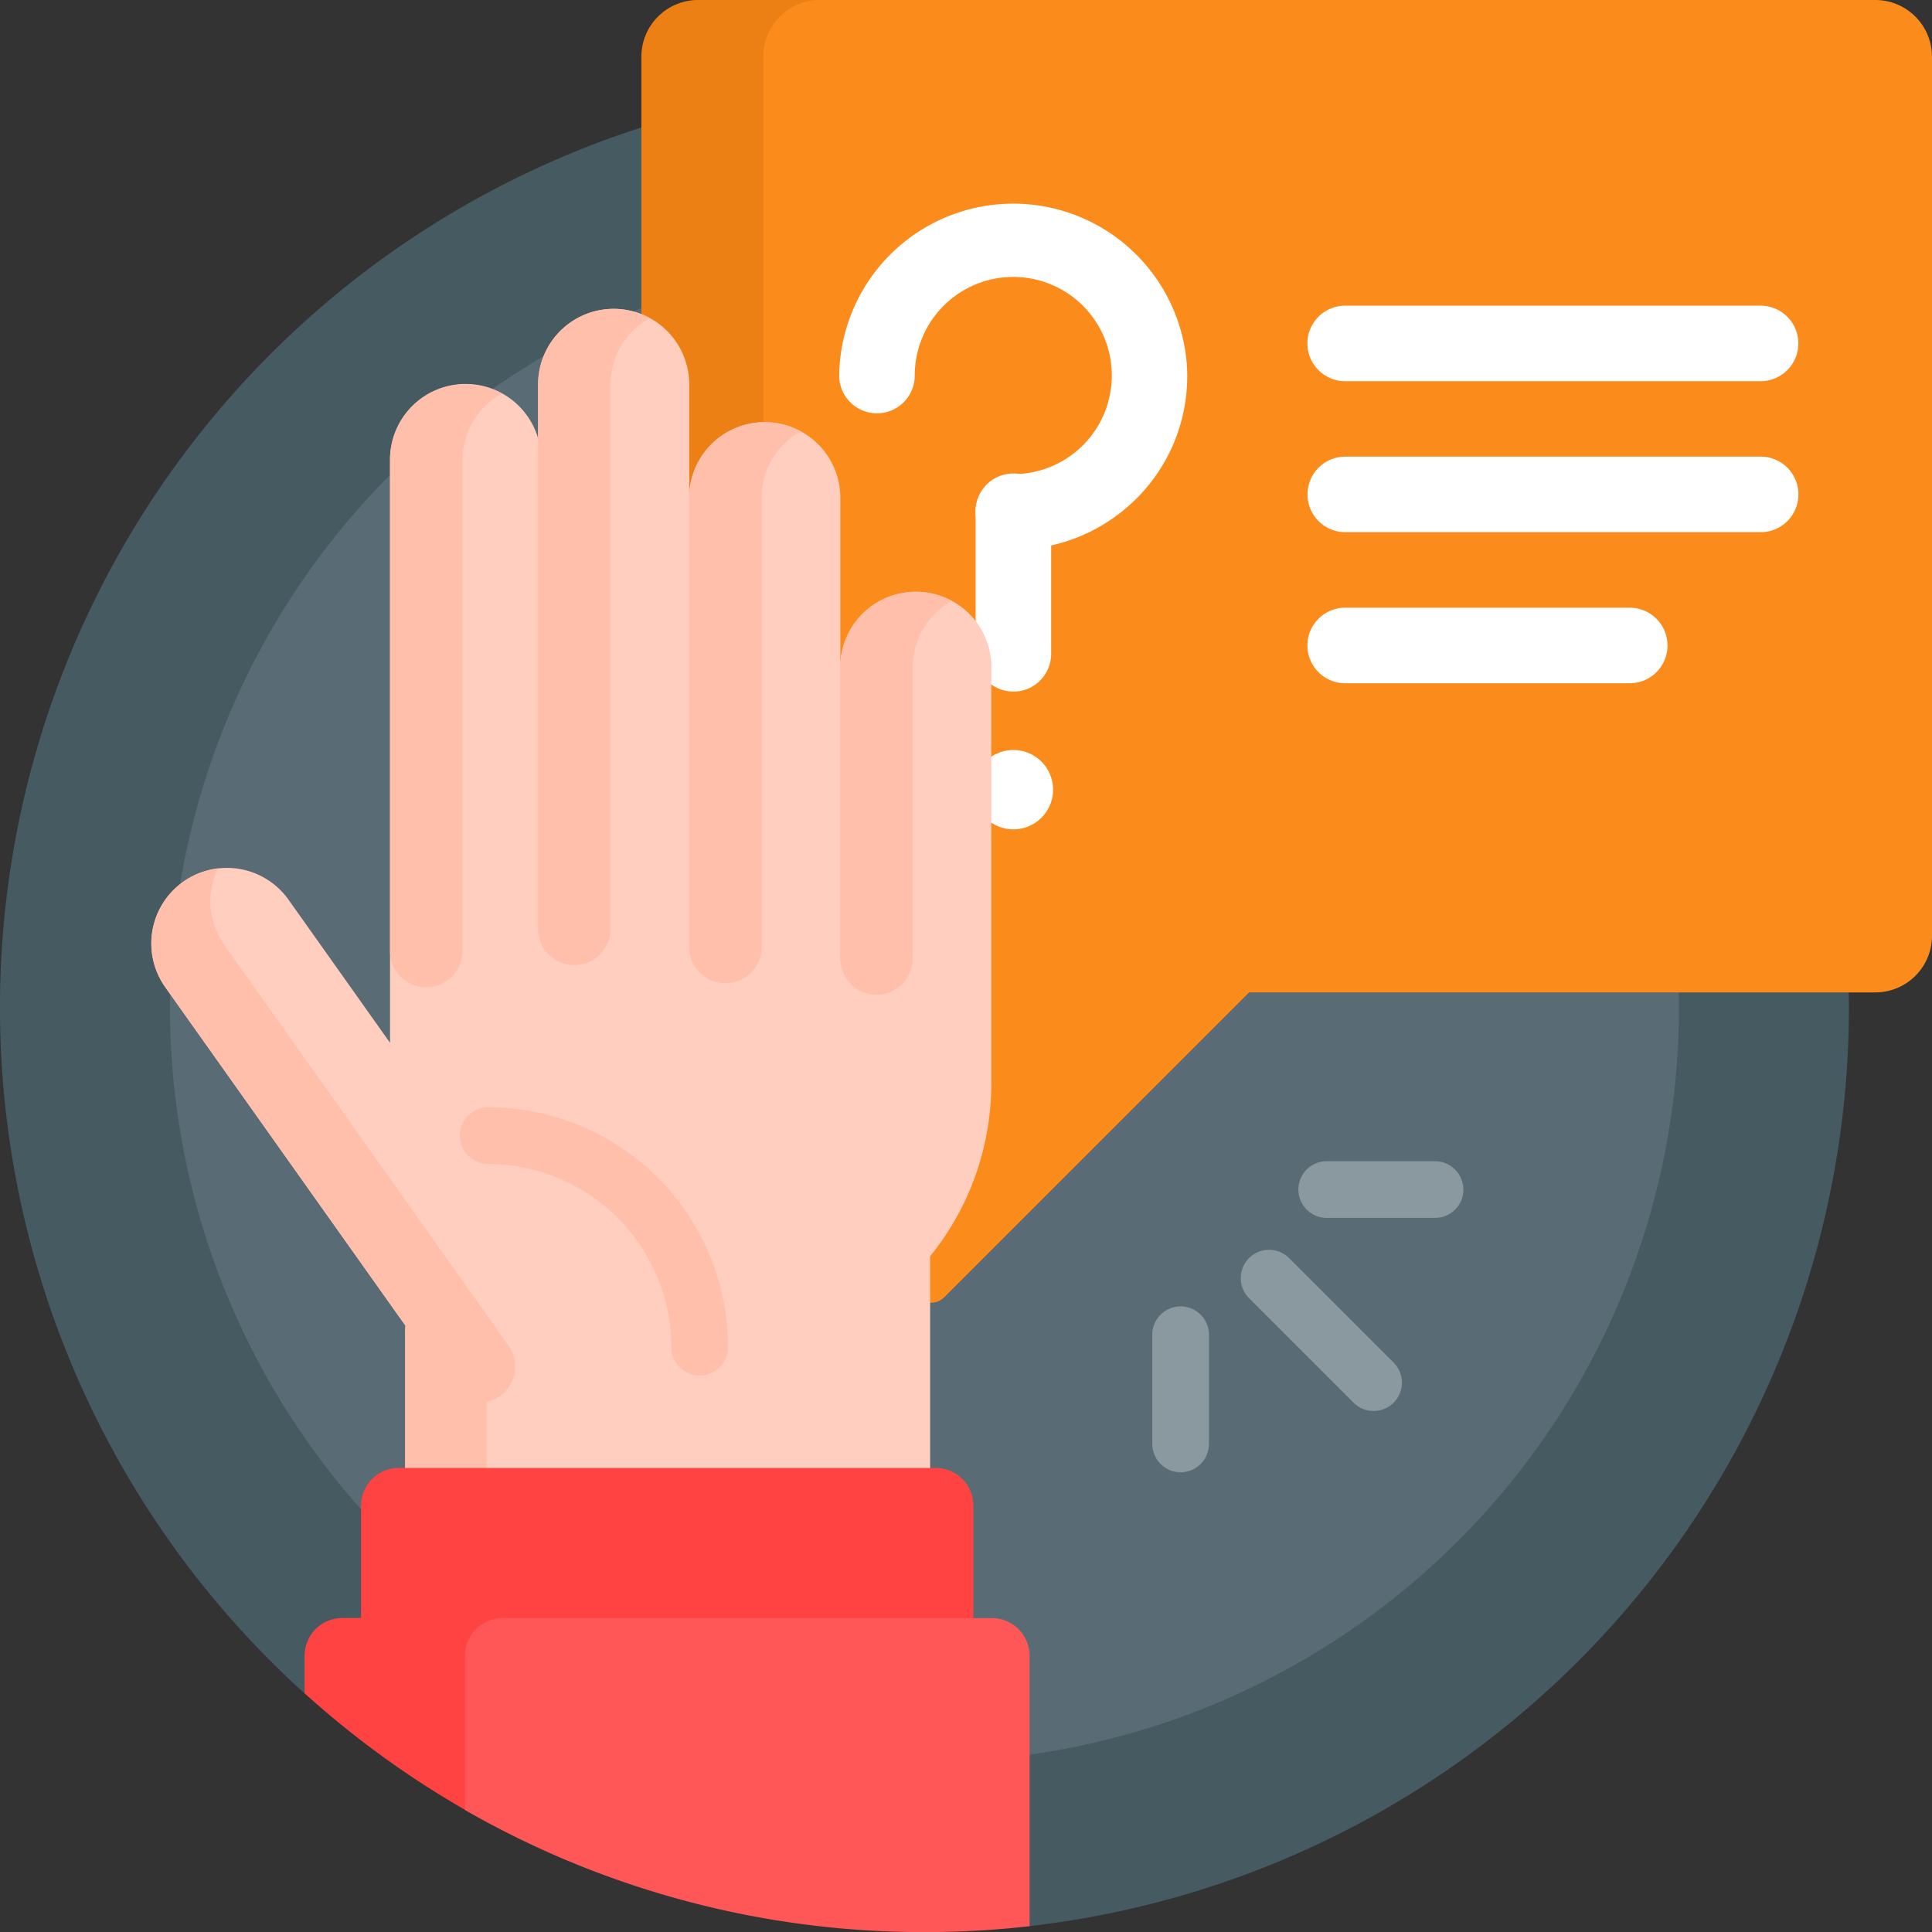
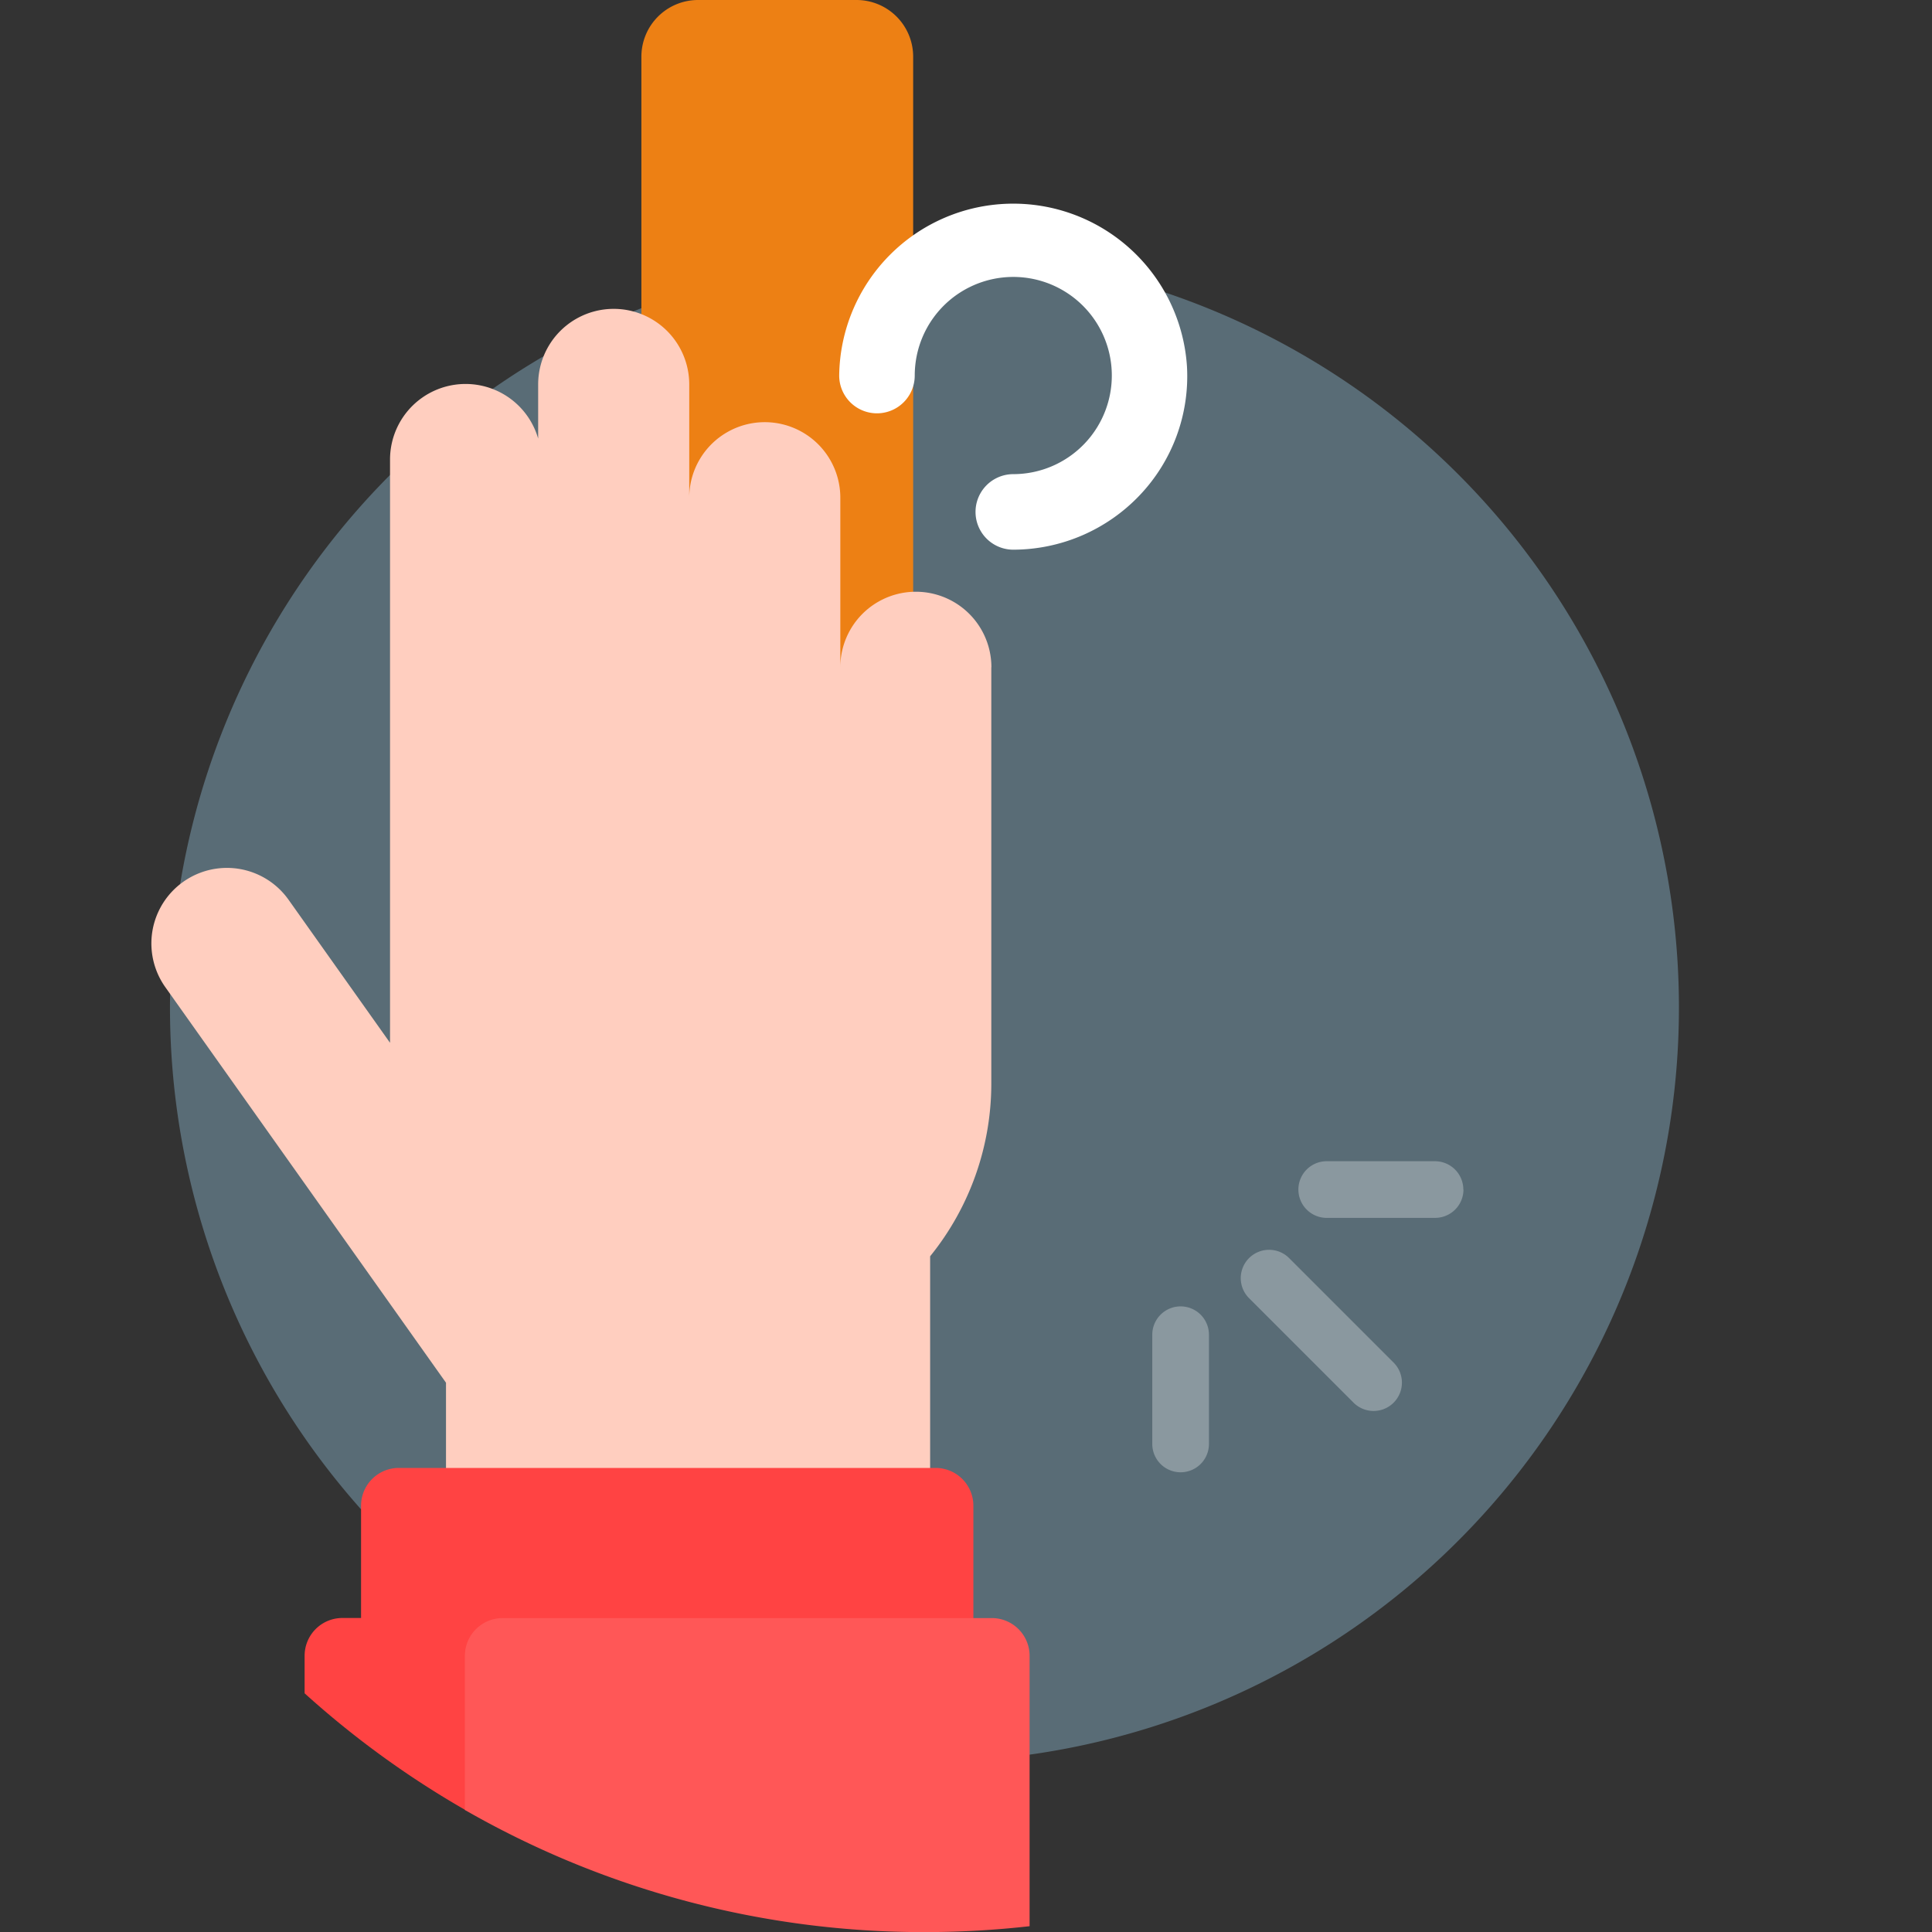
<svg xmlns="http://www.w3.org/2000/svg" width="60" height="60" viewBox="0 0 60 60">
  <rect x="0" y="0" width="60" height="60" fill="#333333" stroke="none" />
  <g id="qna_illustration" transform="translate(0)">
-     <path id="Path_16332" data-name="Path 16332" d="M57.419,50.71A28.714,28.714,0,0,1,31.964,79.237c-.3.034-.489-1.171-.794-1.146q-1.159.094-2.342.094a26.686,26.686,0,0,1-17.481-6.263c-.382-.311-1.519.421-1.884.091a28.71,28.71,0,1,1,47.956-21.3Z" transform="translate(0 -19.419)" fill="#465a61" />
    <path id="Path_16333" data-name="Path 16333" d="M91.862,90.431A23.431,23.431,0,1,1,68.431,67,23.431,23.431,0,0,1,91.862,90.431Z" transform="translate(-39.721 -59.141)" fill="#596c76" />
    <path id="Path_16334" data-name="Path 16334" d="M311.7,315.3l-3.245-3.245a.88.88,0,0,1,1.244-1.244l3.245,3.245A.88.88,0,1,1,311.7,315.3Zm3.427-6.6a.88.88,0,0,0-.88-.88h-3.392a.88.88,0,0,0,0,1.759h3.392A.88.88,0,0,0,315.131,308.7Zm-7.9,4.506V316.6a.88.88,0,1,1-1.76,0v-3.392a.88.88,0,1,1,1.76,0Z" transform="translate(-269.682 -271.757)" fill="#fff" opacity="0.3" />
    <path id="Path_16335" data-name="Path 16335" d="M178.44,1.76v27.3a1.76,1.76,0,0,1-1.759,1.76H171.76a1.76,1.76,0,0,1-1.76-1.76V1.76A1.76,1.76,0,0,1,171.76,0h4.921A1.759,1.759,0,0,1,178.44,1.76Z" transform="translate(-150.081)" fill="#ed8014" />
-     <path id="Path_16336" data-name="Path 16336" d="M238.871,1.76v27.3a1.76,1.76,0,0,1-1.76,1.76H217.663l-9.469,9.469a.587.587,0,0,1-1-.415V30.82h-2.859a1.76,1.76,0,0,1-1.76-1.76V1.76A1.76,1.76,0,0,1,204.334,0h32.777a1.76,1.76,0,0,1,1.759,1.76Z" transform="translate(-178.871)" fill="#fb8b1b" />
-     <path id="Path_16337" data-name="Path 16337" d="M346.638,82.169A1.173,1.173,0,0,1,347.811,81h12.9a1.173,1.173,0,0,1,0,2.346h-12.9A1.173,1.173,0,0,1,346.638,82.169Zm14.076,3.519h-12.9a1.173,1.173,0,0,0,0,2.346h12.9a1.173,1.173,0,0,0,0-2.346Zm-4.066,4.692h-8.837a1.173,1.173,0,1,0,0,2.346h8.837a1.173,1.173,0,0,0,0-2.346Z" transform="translate(-306.035 -71.507)" fill="#fff" />
-     <path id="Path_16338" data-name="Path 16338" d="M260.5,135.347a1.232,1.232,0,1,1-1.232-1.232A1.232,1.232,0,0,1,260.5,135.347Zm-1.232-3.045a1.173,1.173,0,0,0,1.173-1.173V126.7a1.173,1.173,0,1,0-2.346,0v4.426A1.173,1.173,0,0,0,259.265,132.3Z" transform="translate(-227.796 -110.823)" fill="#fff" />
    <path id="Path_16339" data-name="Path 16339" d="M231.775,62.487a5.429,5.429,0,0,1-3.92,1.685,1.173,1.173,0,0,1,0-2.346A3.062,3.062,0,0,0,230.91,58.6a3.06,3.06,0,0,0-6.086-.264,3.116,3.116,0,0,0-.03.428,1.173,1.173,0,1,1-2.346,0,5.406,5.406,0,0,1,10.8-.286A5.363,5.363,0,0,1,231.775,62.487Z" transform="translate(-196.386 -47.101)" fill="#fff" />
    <path id="Path_16340" data-name="Path 16340" d="M66.162,93.4v12.916a8.524,8.524,0,0,1-1.9,5.376V125.8H49.227V115.619L40.51,103.334a2.346,2.346,0,0,1,3.827-2.715l3.152,4.443v-18.1a2.346,2.346,0,0,1,4.6-.665V84.615a2.346,2.346,0,0,1,4.692,0v3.519a2.346,2.346,0,0,1,4.692,0V93.4a2.346,2.346,0,1,1,4.692,0Z" transform="translate(-35.376 -72.677)" fill="#ffcebf" />
-     <path id="Path_16341" data-name="Path 16341" d="M47.489,102.21V86.961A2.347,2.347,0,0,1,50.96,84.9a2.345,2.345,0,0,0-1.221,2.059V102.21a1.125,1.125,0,0,1-2.251,0Zm5.722.438a1.125,1.125,0,0,0,1.125-1.125V84.615a2.345,2.345,0,0,1,1.221-2.059,2.347,2.347,0,0,0-3.471,2.059v16.908A1.125,1.125,0,0,0,53.21,102.648Zm5.913-16.86a2.346,2.346,0,0,0-2.346,2.346v13.951a1.125,1.125,0,0,0,2.251,0V88.134a2.345,2.345,0,0,1,1.221-2.059A2.336,2.336,0,0,0,59.123,85.788Zm4.692,5.268A2.346,2.346,0,0,0,61.469,93.4v9.043a1.125,1.125,0,0,0,2.251,0V93.4a2.346,2.346,0,0,1,1.221-2.059A2.334,2.334,0,0,0,63.815,91.056Zm-13.279,16.01a.88.88,0,1,0,0,1.76,5.7,5.7,0,0,1,5.689,5.689.88.88,0,0,0,1.76,0A7.457,7.457,0,0,0,50.536,107.066Zm-8.191-5.034a2.346,2.346,0,0,1-.2-2.386,2.347,2.347,0,0,0-1.64,3.688l7.457,10.509a1.1,1.1,0,0,0-.009.139v10.733a1.089,1.089,0,0,0,1.089,1.089h.36a1.089,1.089,0,0,0,1.089-1.089v-8.5a1.126,1.126,0,0,0,.674-1.75Z" transform="translate(-35.376 -72.677)" fill="#ffbfab" />
    <path id="Path_16342" data-name="Path 16342" d="M101.525,390.3v4.5a1.173,1.173,0,0,1-1.173,1.173H89.217v4.812a27.933,27.933,0,0,1-3.036-1.338c-.147-.081-.294.381-.439.3a28.824,28.824,0,0,1-4.986-3.621V394.96a1.173,1.173,0,0,1,1.173-1.173h.58V390.3a1.173,1.173,0,0,1,1.173-1.173h16.671A1.173,1.173,0,0,1,101.525,390.3Z" transform="translate(-71.296 -343.539)" fill="#ff4343" />
    <path id="Path_16343" data-name="Path 16343" d="M140.8,430.032v8.4a29.034,29.034,0,0,1-3.258.183,28.606,28.606,0,0,1-14.28-3.793v-4.786a1.173,1.173,0,0,1,1.173-1.173h15.191A1.173,1.173,0,0,1,140.8,430.032Z" transform="translate(-108.825 -378.612)" fill="#ff5757" />
  </g>
</svg>